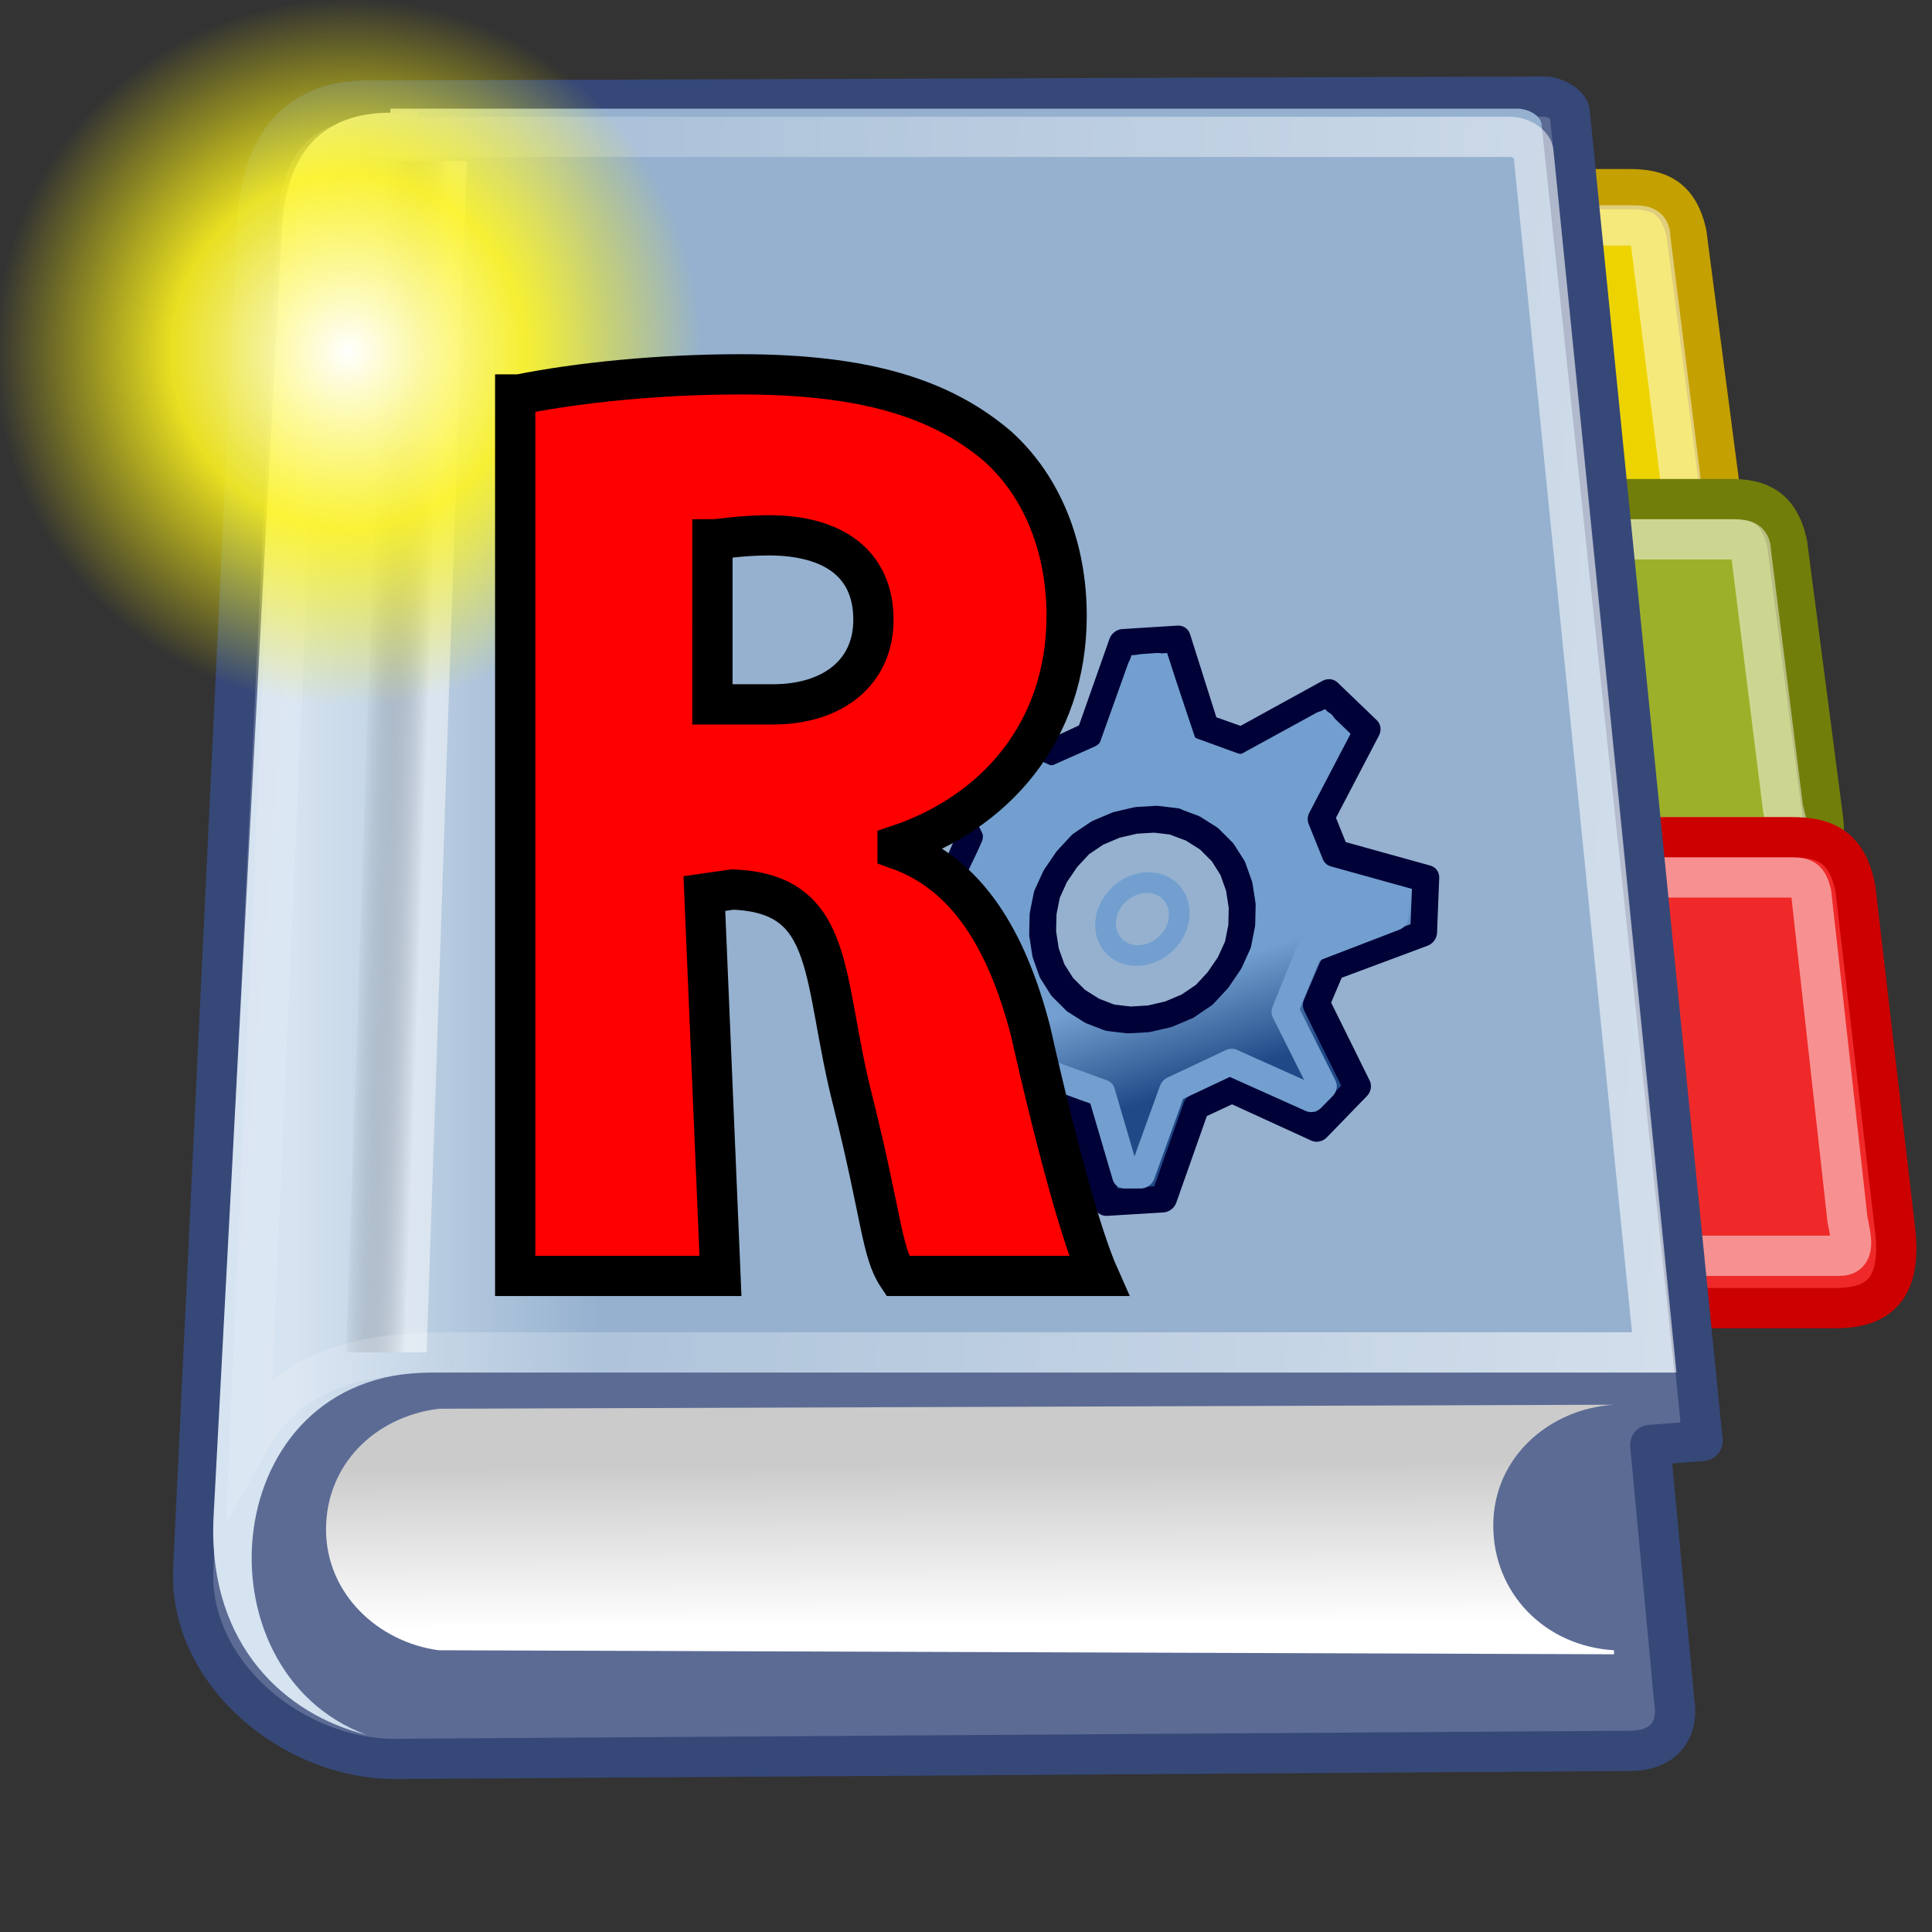
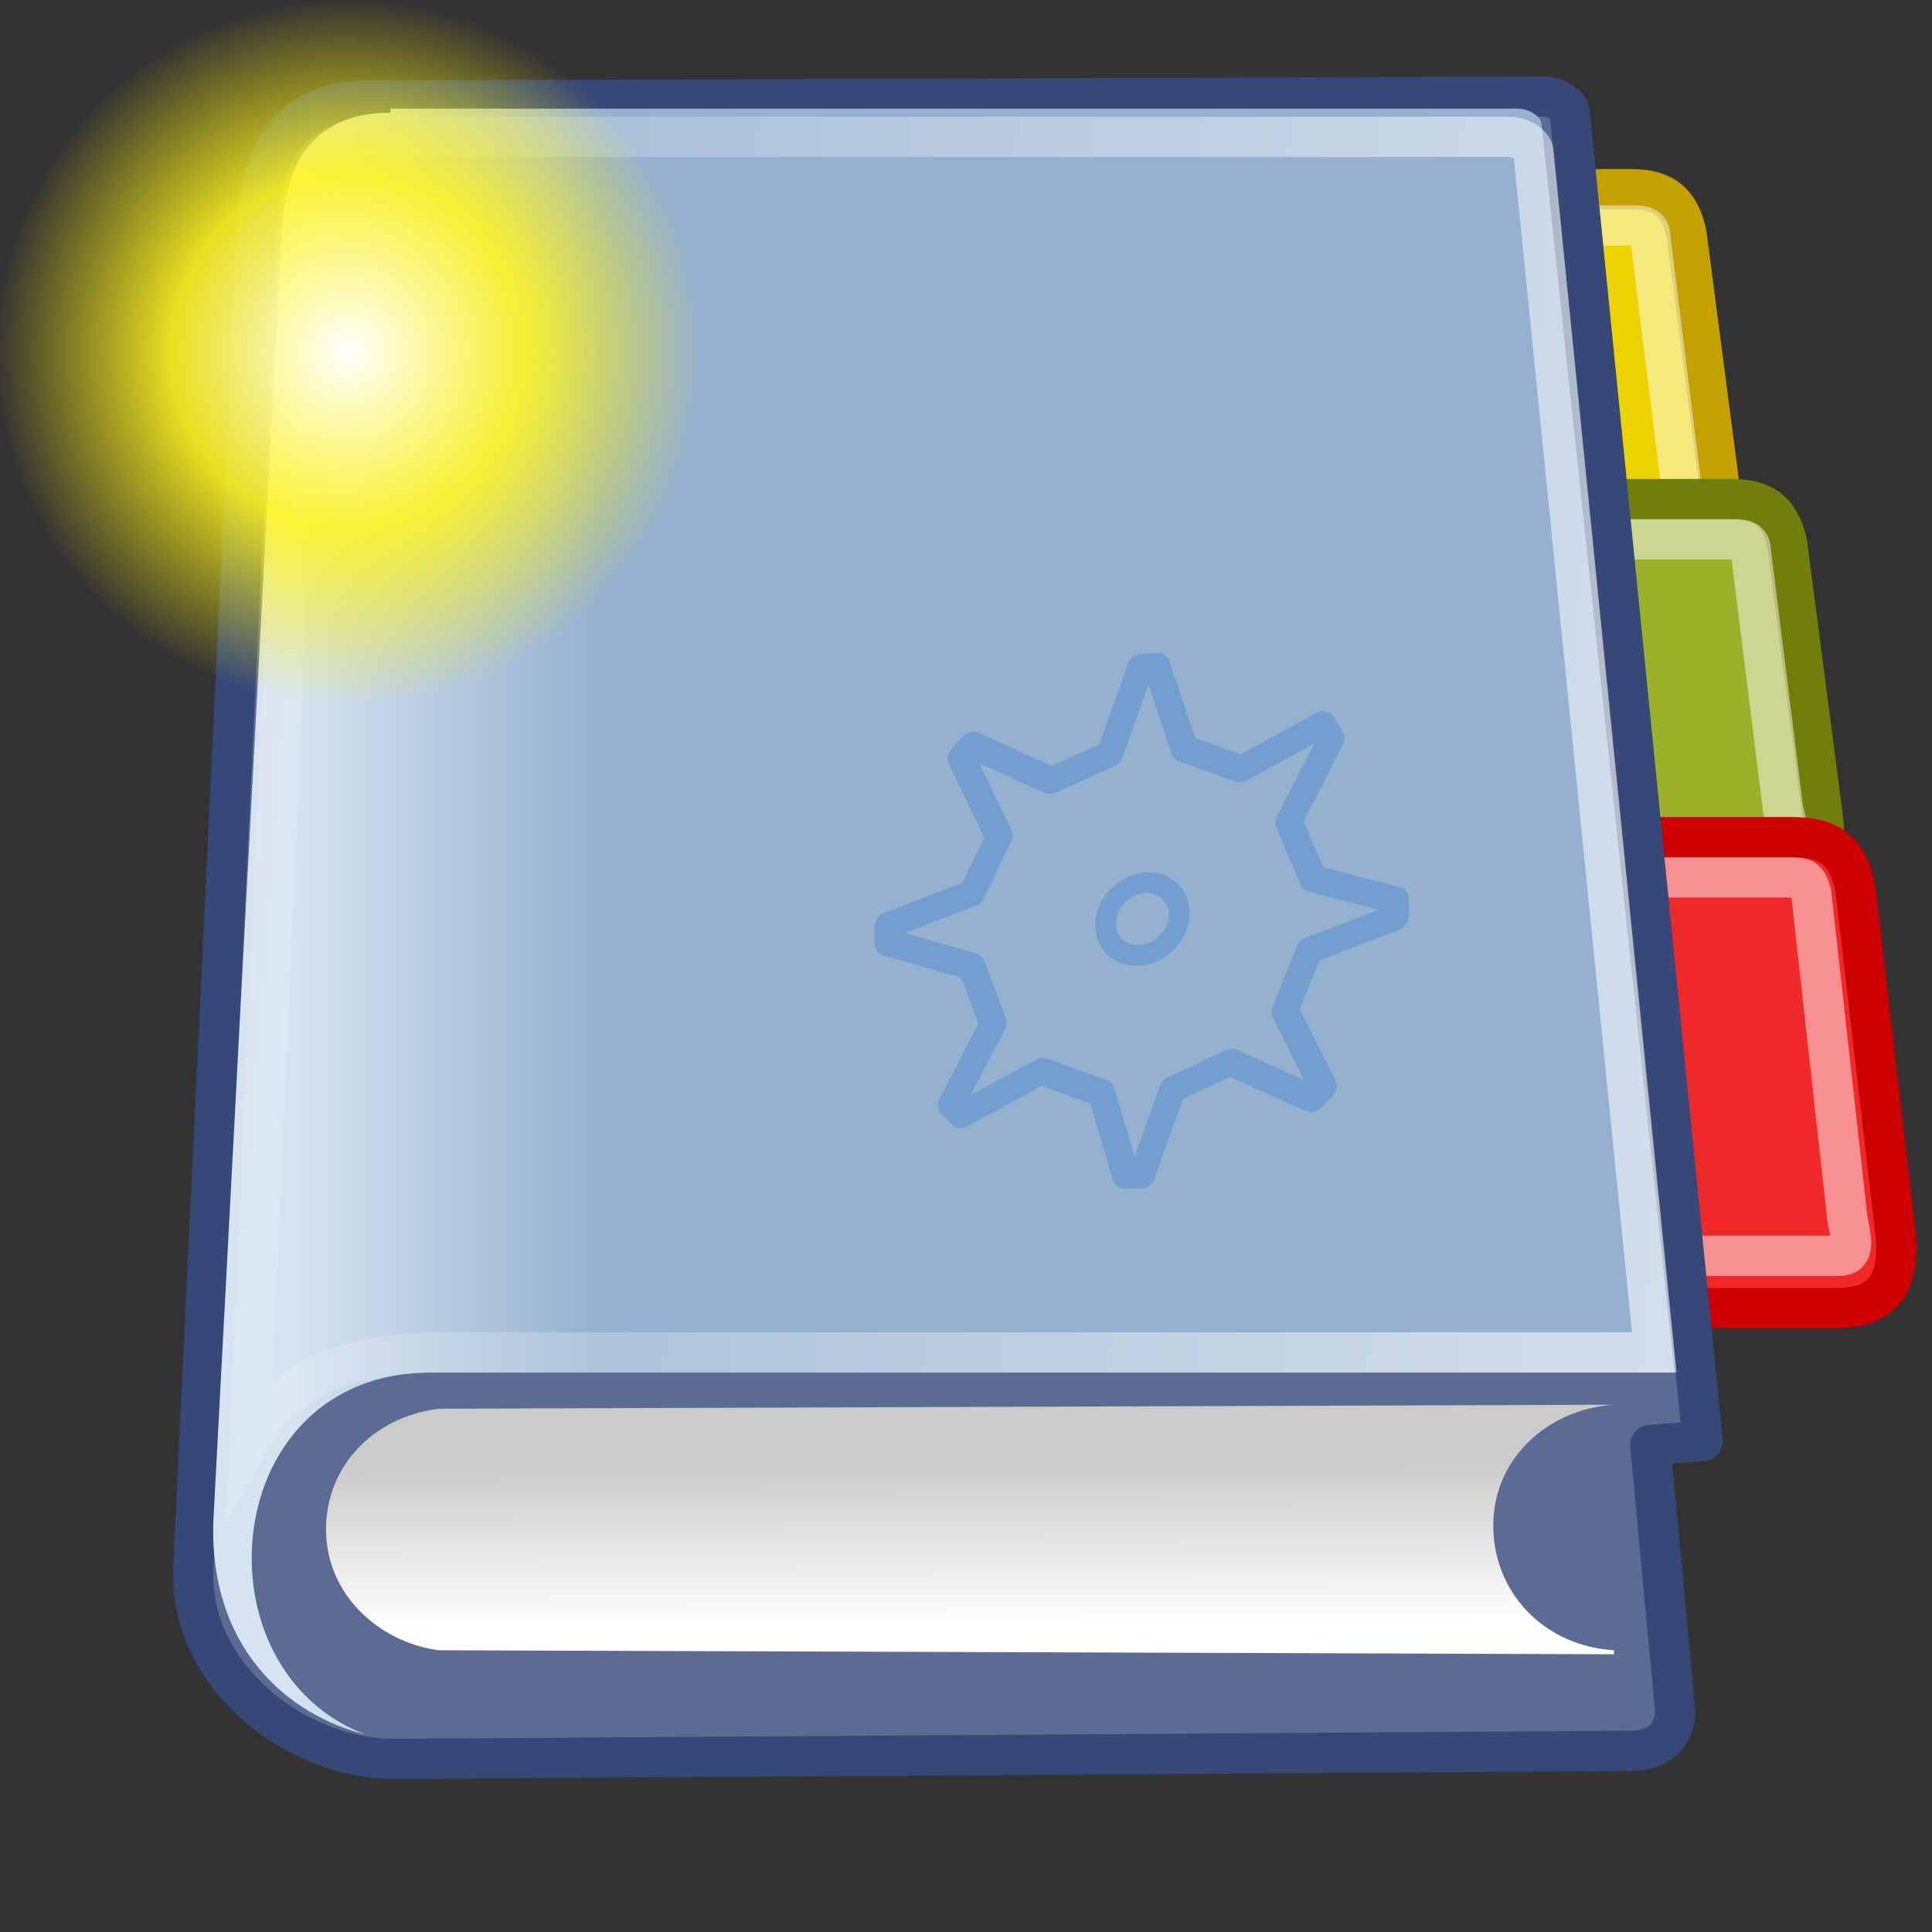
<svg xmlns="http://www.w3.org/2000/svg" xmlns:ns1="http://www.inkscape.org/namespaces/inkscape" xmlns:ns2="http://sodipodi.sourceforge.net/DTD/sodipodi-0.dtd" version="1.1" id="svg1256" ns1:output_extension="org.inkscape.output.svg.inkscape" ns1:version="0.92.3 (2405546, 2018-03-11)" ns2:docname="Online_Help_Toc.svg" ns2:version="0.32" x="0px" y="0px" viewBox="0 0 48 48" style="enable-background:new 0 0 48 48;" xml:space="preserve">
  <rect x="0" y="0" width="48" height="48" fill="#333333" stroke="none" />
  <style type="text/css">
	.st0{fill:#EDD400;stroke:#C4A000;stroke-linecap:round;stroke-linejoin:round;}
	
		.st1{opacity:0.485;fill:none;stroke:#FFFFFF;stroke-width:1;stroke-linecap:round;stroke-linejoin:round;enable-background:new    ;}
	.st2{fill:#9DB029;stroke:#727E0A;stroke-linecap:round;stroke-linejoin:round;}
	.st3{fill:#EF2929;stroke:#CC0000;stroke-width:1;stroke-linecap:round;stroke-linejoin:round;}
	.st4{opacity:0.402;fill:url(#rect4173_1_);enable-background:new    ;}
	.st5{opacity:0.402;fill:url(#path5058_1_);enable-background:new    ;}
	.st6{opacity:0.402;fill:url(#path5018_1_);enable-background:new    ;}
	.st7{fill:#5B6B94;stroke:#364878;stroke-width:1;stroke-linecap:round;stroke-linejoin:round;}
	.st8{fill:url(#path2489_1_);}
	.st9{fill:url(#path2784_1_);}
	.st10{opacity:0.48;fill:url(#rect2793_1_);enable-background:new    ;}
	.st11{fill:none;stroke:url(#path2104_1_);stroke-width:1;stroke-linecap:round;stroke-miterlimit:20;}
	.st12{fill:url(#path12511_1_);}
	.st13{fill:url(#path3659-5_1_);stroke:#000137;stroke-width:2.351;stroke-linecap:round;stroke-linejoin:round;}
	.st14{fill:none;stroke:#729FCF;stroke-width:2.351;stroke-linecap:round;stroke-linejoin:round;}
	.st15{fill:none;stroke:#729FCF;stroke-width:1.812;stroke-linecap:round;stroke-linejoin:round;}
	.st16{fill:#FF0000;stroke:#000000;stroke-miterlimit:10;}
</style>
  <defs>
    <ns1:perspective id="perspective58" ns1:persp3d-origin="24 : 16 : 1" ns1:vp_x="0 : 24 : 1" ns1:vp_y="0 : 1000 : 0" ns1:vp_z="48 : 24 : 1" ns2:type="inkscape:persp3d">
		</ns1:perspective>
  </defs>
  <ns2:namedview bordercolor="#666666" borderopacity="0.278" fill="#ef2929" id="base" ns1:current-layer="layer1" ns1:cx="23.756556" ns1:cy="23.934495" ns1:document-units="px" ns1:grid-bbox="true" ns1:pageopacity="0.0" ns1:pageshadow="2" ns1:showpageshadow="false" ns1:window-height="987" ns1:window-maximized="1" ns1:window-width="1680" ns1:window-x="-8" ns1:window-y="-8" ns1:zoom="16.393531" pagecolor="#ffffff" showgrid="false" stroke="#cc0000">
	</ns2:namedview>
  <path id="path21630" ns2:nodetypes="ccccccc" class="st0" d="M33.1,4.7h7.4c0.7,0,1.2,0.2,1.4,1.1l0.9,6.9  c0.1,1.1-0.4,1.4-1.3,1.4h-8.6L33.1,4.7z" />
  <path id="path21632" ns2:nodetypes="ccccccc" class="st1" d="M34.1,5.6h6.4c0.3,0,0.5,0,0.5,0.3l0.8,6.4  c0.1,0.4,0.2,0.7-0.1,0.7H34L34.1,5.6z" />
  <path id="path21634" ns2:nodetypes="ccccccc" class="st2" d="M35.6,12.4H43c0.7,0,1.2,0.2,1.4,1.1l0.9,6.9  c0.1,1.1-0.4,1.4-1.3,1.4h-8.6L35.6,12.4z" />
  <path id="path21636" ns2:nodetypes="ccccccc" class="st1" d="M36.6,13.4H43c0.3,0,0.5,0,0.5,0.3l0.8,6.4  c0.1,0.4,0.2,0.7-0.1,0.7h-7.7L36.6,13.4z" />
  <path id="path21638" ns2:nodetypes="ccccccc" class="st3" d="M36.1,20.8h8.4c0.8,0,1.4,0.2,1.6,1.3l1,8.6  c0.1,1.3-0.4,1.8-1.5,1.8h-9.8L36.1,20.8z" />
  <path id="path21640" ns2:nodetypes="ccccccc" class="st1" d="M37.2,21.8h7.2c0.4,0,0.5,0,0.6,0.4l0.9,8.1  c0.1,0.5,0.2,0.9-0.2,0.9h-8.7L37.2,21.8z" />
  <g id="g5022" transform="matrix(2.165152e-2,0,0,4.307902e-2,43.086,34.045)">
    <linearGradient id="rect4173_1_" gradientUnits="userSpaceOnUse" x1="45777.617" y1="-18929.215" x2="45777.617" y2="-19172.072" gradientTransform="matrix(6.006974e-02 0 0 -8.485300e-02 -3639.265 -1756.898)">
      <stop offset="0" style="stop-color:#000000;stop-opacity:0" />
      <stop offset="0.5" style="stop-color:#000000" />
      <stop offset="1" style="stop-color:#000000;stop-opacity:0" />
    </linearGradient>
    <rect id="rect4173" x="-1559.2" y="-150.7" class="st4" width="1339.6" height="478.4" />
    <radialGradient id="path5058_1_" cx="57059.98" cy="-21714.797" r="117.143" gradientTransform="matrix(6.006974e-02 0 0 -8.485300e-02 -3638.719 -1756.898)" gradientUnits="userSpaceOnUse">
      <stop offset="0" style="stop-color:#000000" />
      <stop offset="1" style="stop-color:#000000;stop-opacity:0" />
    </radialGradient>
    <path id="path5058" ns2:nodetypes="cccc" class="st5" d="M-219.6-150.7v478.3c142.9,0.9,345.4-107.2,345.4-239.2   C125.8-43.6-33.7-150.7-219.6-150.7z" />
    <radialGradient id="path5018_1_" cx="-9061.823" cy="-21714.797" r="117.143" gradientTransform="matrix(-6.006974e-02 0 0 -8.485300e-02 -2112.031 -1756.898)" gradientUnits="userSpaceOnUse">
      <stop offset="0" style="stop-color:#000000" />
      <stop offset="1" style="stop-color:#000000;stop-opacity:0" />
    </radialGradient>
    <path id="path5018" ns2:nodetypes="cccc" class="st6" d="M-1559.2-150.7v478.3c-142.9,0.9-345.4-107.2-345.4-239.2   S-1745.2-150.7-1559.2-150.7z" />
  </g>
  <path id="rect1408" ns2:nodetypes="csssccsssss" class="st7" d="M6.4,5.5c0.1-1.9,1-3,2.7-3l29.3-0.1c0.2,0,0.6,0.2,0.6,0.4  l3.3,33l-1.3,0.1l0.6,6.4c0.1,0.6-0.2,1.2-1.1,1.2L9.8,43.7c-2.5,0-5.1-2.1-5-4.7L6.4,5.5z" />
  <linearGradient id="path2489_1_" gradientUnits="userSpaceOnUse" x1="-13.513" y1="-98.636" x2="-13.789" y2="-89.585" gradientTransform="matrix(2.263 0 0 -0.442 55.298 -3.216)">
    <stop offset="0" style="stop-color:#FFFFFF" />
    <stop offset="1" style="stop-color:#CBCBCB" />
  </linearGradient>
  <path id="path2489" class="st8" d="M40.1,34.9L10.9,35c-1.6,0.2-2.8,1.4-2.8,3s1.3,2.8,2.8,3l29.2,0.1v-0.1c-1.7-0.1-3-1.4-3-3.1  S38.5,35,40.1,34.9L40.1,34.9z" />
  <linearGradient id="path2784_1_" gradientUnits="userSpaceOnUse" x1="8.484" y1="27.256" x2="16.408" y2="27.256" gradientTransform="matrix(0.958 0 0 -1.028 -0.817 51.003)">
    <stop offset="0" style="stop-color:#D6E3F0" />
    <stop offset="1" style="stop-color:#95B1CF" />
  </linearGradient>
  <path id="path2784" ns2:nodetypes="ccccccssc" class="st9" d="M9.7,2.8C8,2.8,7.1,3.8,7,5.7L5.3,37.8c-0.1,3.1,1.8,4.8,3.8,5.3  c-4.3-1.6-3.7-9,1.6-9h30.9l-3.3-31c0-0.2-0.3-0.4-0.6-0.4H9.7z" />
  <linearGradient id="rect2793_1_" gradientUnits="userSpaceOnUse" x1="167.793" y1="75.603" x2="173.58" y2="75.603" gradientTransform="matrix(0.254 0 0.135 -3.757 -43.688 302.829)">
    <stop offset="0" style="stop-color:#000000;stop-opacity:6.862745e-02" />
    <stop offset="1" style="stop-color:#FFFFFF" />
  </linearGradient>
-   <polygon id="rect2793" class="st10" points="9.6,4 11.6,4 10.6,33.6 8.6,33.6 " />
  <linearGradient id="path2104_1_" gradientUnits="userSpaceOnUse" x1="72.357" y1="21.292" x2="-3.764" y2="26.674" gradientTransform="matrix(1.025 0 0 -0.957 1.093 44.265)">
    <stop offset="0" style="stop-color:#FFFFFF" />
    <stop offset="1" style="stop-color:#FFFFFF;stop-opacity:0" />
  </linearGradient>
  <path id="path2104" ns2:nodetypes="cccscssc" class="st11" d="M9.9,3.3c-1.7,0-2.3,0.7-2.4,2.6L6.2,35.8  c0.9-1.6,2.4-2.2,4.9-2.2h30L38.1,3.8c0-0.2-0.3-0.4-0.6-0.4H9.9z" />
  <radialGradient id="path12511_1_" cx="82.362" cy="-103.362" r="14.375" gradientTransform="matrix(0.611 0 0 -0.611 -41.672 -54.412)" gradientUnits="userSpaceOnUse">
    <stop offset="0" style="stop-color:#FFFFFF" />
    <stop offset="0.5" style="stop-color:#FFF520;stop-opacity:0.891" />
    <stop offset="1" style="stop-color:#FFF300;stop-opacity:0" />
  </radialGradient>
  <path id="path12511" ns1:export-filename="/home/jimmac/ximian_art/icons/nautilus/suse93/stock_new-16.png" ns1:export-xdpi="33.852203" ns1:export-ydpi="33.852203" ns2:cx="55" ns2:cy="125" ns2:rx="14.375" ns2:ry="14.375" ns2:type="arc" class="st12" d="  M17.4,8.8c0,4.9-3.9,8.8-8.8,8.8s-8.8-3.9-8.8-8.8S3.8,0,8.7,0S17.4,3.9,17.4,8.8z" />
  <g id="g3813-3" transform="matrix(0.851,0,-0.069,0.851,206.037,-32.394)">
    <g id="g58" transform="matrix(0.333,0,0,0.333,-145.637,49.029)">
      <linearGradient id="path3659-5_1_" gradientUnits="userSpaceOnUse" x1="-411.391" y1="-444.071" x2="-421.972" y2="-412.331" gradientTransform="matrix(0.286 0 -2.318804e-02 -0.286 -61.319 -64.455)">
        <stop offset="0" style="stop-color:#204A87" />
        <stop offset="1" style="stop-color:#729FCF" />
      </linearGradient>
-       <path id="path3659-5" ns1:connector-curvature="0" class="st13" d="M-159.1,27.8l-7.3,4.2l-3.2-1.1l-3.1-7.8l-4.8,0.3    l-2.2,8.1l-3.1,1.5l-7.7-3.4l-3.2,3.6l4.2,7.3l-1.1,3.2l-7.8,3.1l0.3,4.8l8.1,2.2l1.5,3.1l-3.4,7.7l3.6,3.2l7.3-4.2l3.2,1.1l3,7.8    l4.9-0.3l2.2-8.1l3.1-1.5l7.7,3.4l3.2-3.6l-4.2-7.3l1.1-3.2l7.8-3l-0.2-4.8l-8.1-2.2l-1.5-3.1l3.4-7.7L-159.1,27.8z M-170,39.7    l1.5,0.9l1.3,1.2l1,1.4l0.7,1.6l0.4,1.7l0.1,1.7l-0.2,1.7l-0.6,1.6l-0.9,1.5l-1.1,1.3l-1.4,1l-1.6,0.7l-1.7,0.4l-1.7,0.1l-1.7-0.2    l-1.6-0.6l-1.5-0.9l-1.3-1.2l-1-1.4l-0.7-1.6l-0.4-1.7l-0.1-1.7l0.2-1.7l0.6-1.6l0.9-1.5l1.1-1.3l1.4-1l1.6-0.7l1.7-0.4l1.7-0.1    l1.7,0.2C-171.7,39.1-170,39.7-170,39.7z" />
      <path id="path3659-5-6" ns1:connector-curvature="0" ns2:nodetypes="ccccccccccccccccccccccccccccccccc" class="st14" d="    M-159.4,30.6l-6.8,3.9l-5.1-1.8l-3-7.2l-1.4,0.1l-2.1,7.6l-5,2.3l-7.1-3.1l-0.9,1.1l3.9,6.9l-2,5l-7.1,2.8l0.1,1.5l7.5,2.1l2.3,5    l-3.1,7.1l1,0.9l6.7-3.8l5.4,1.9l2.7,7.2l1.4,0l2.1-7.5l4.9-2.4l7.4,3.2l0.9-1l-3.9-6.7l1.7-5.3l7.3-2.9l-0.1-1.5l-7.4-1.9l-2.5-5    l3.1-7.2L-159.4,30.6z" />
      <ellipse id="path3898" transform="matrix(0.721 -0.693 0.693 0.721 -81.431 -107.107)" class="st15" cx="-173.8" cy="47.6" rx="3.3" ry="3.1" />
    </g>
  </g>
-   <path class="st16" d="M12.9,9.8c1.5-0.3,3.5-0.5,5.5-0.5c3.1,0,5,0.6,6.4,1.8c1.1,1,1.7,2.5,1.7,4.2c0,2.9-1.8,4.9-4.2,5.7v0.1  c1.7,0.6,2.7,2.2,3.3,4.5c0.7,3.1,1.3,5.2,1.7,6.1h-5c-0.4-0.6-0.4-1.5-1.1-4.3c-0.8-3.1-0.4-5.2-3-5.3l-0.7,0.1l0.4,9.5h-5.1V9.8z   M17.7,17.5h1.5c1.5,0,2.5-0.8,2.5-2.1c0-1.4-1-2.1-2.6-2.1c-0.7,0-1.2,0.1-1.4,0.1V17.5z" />
</svg>